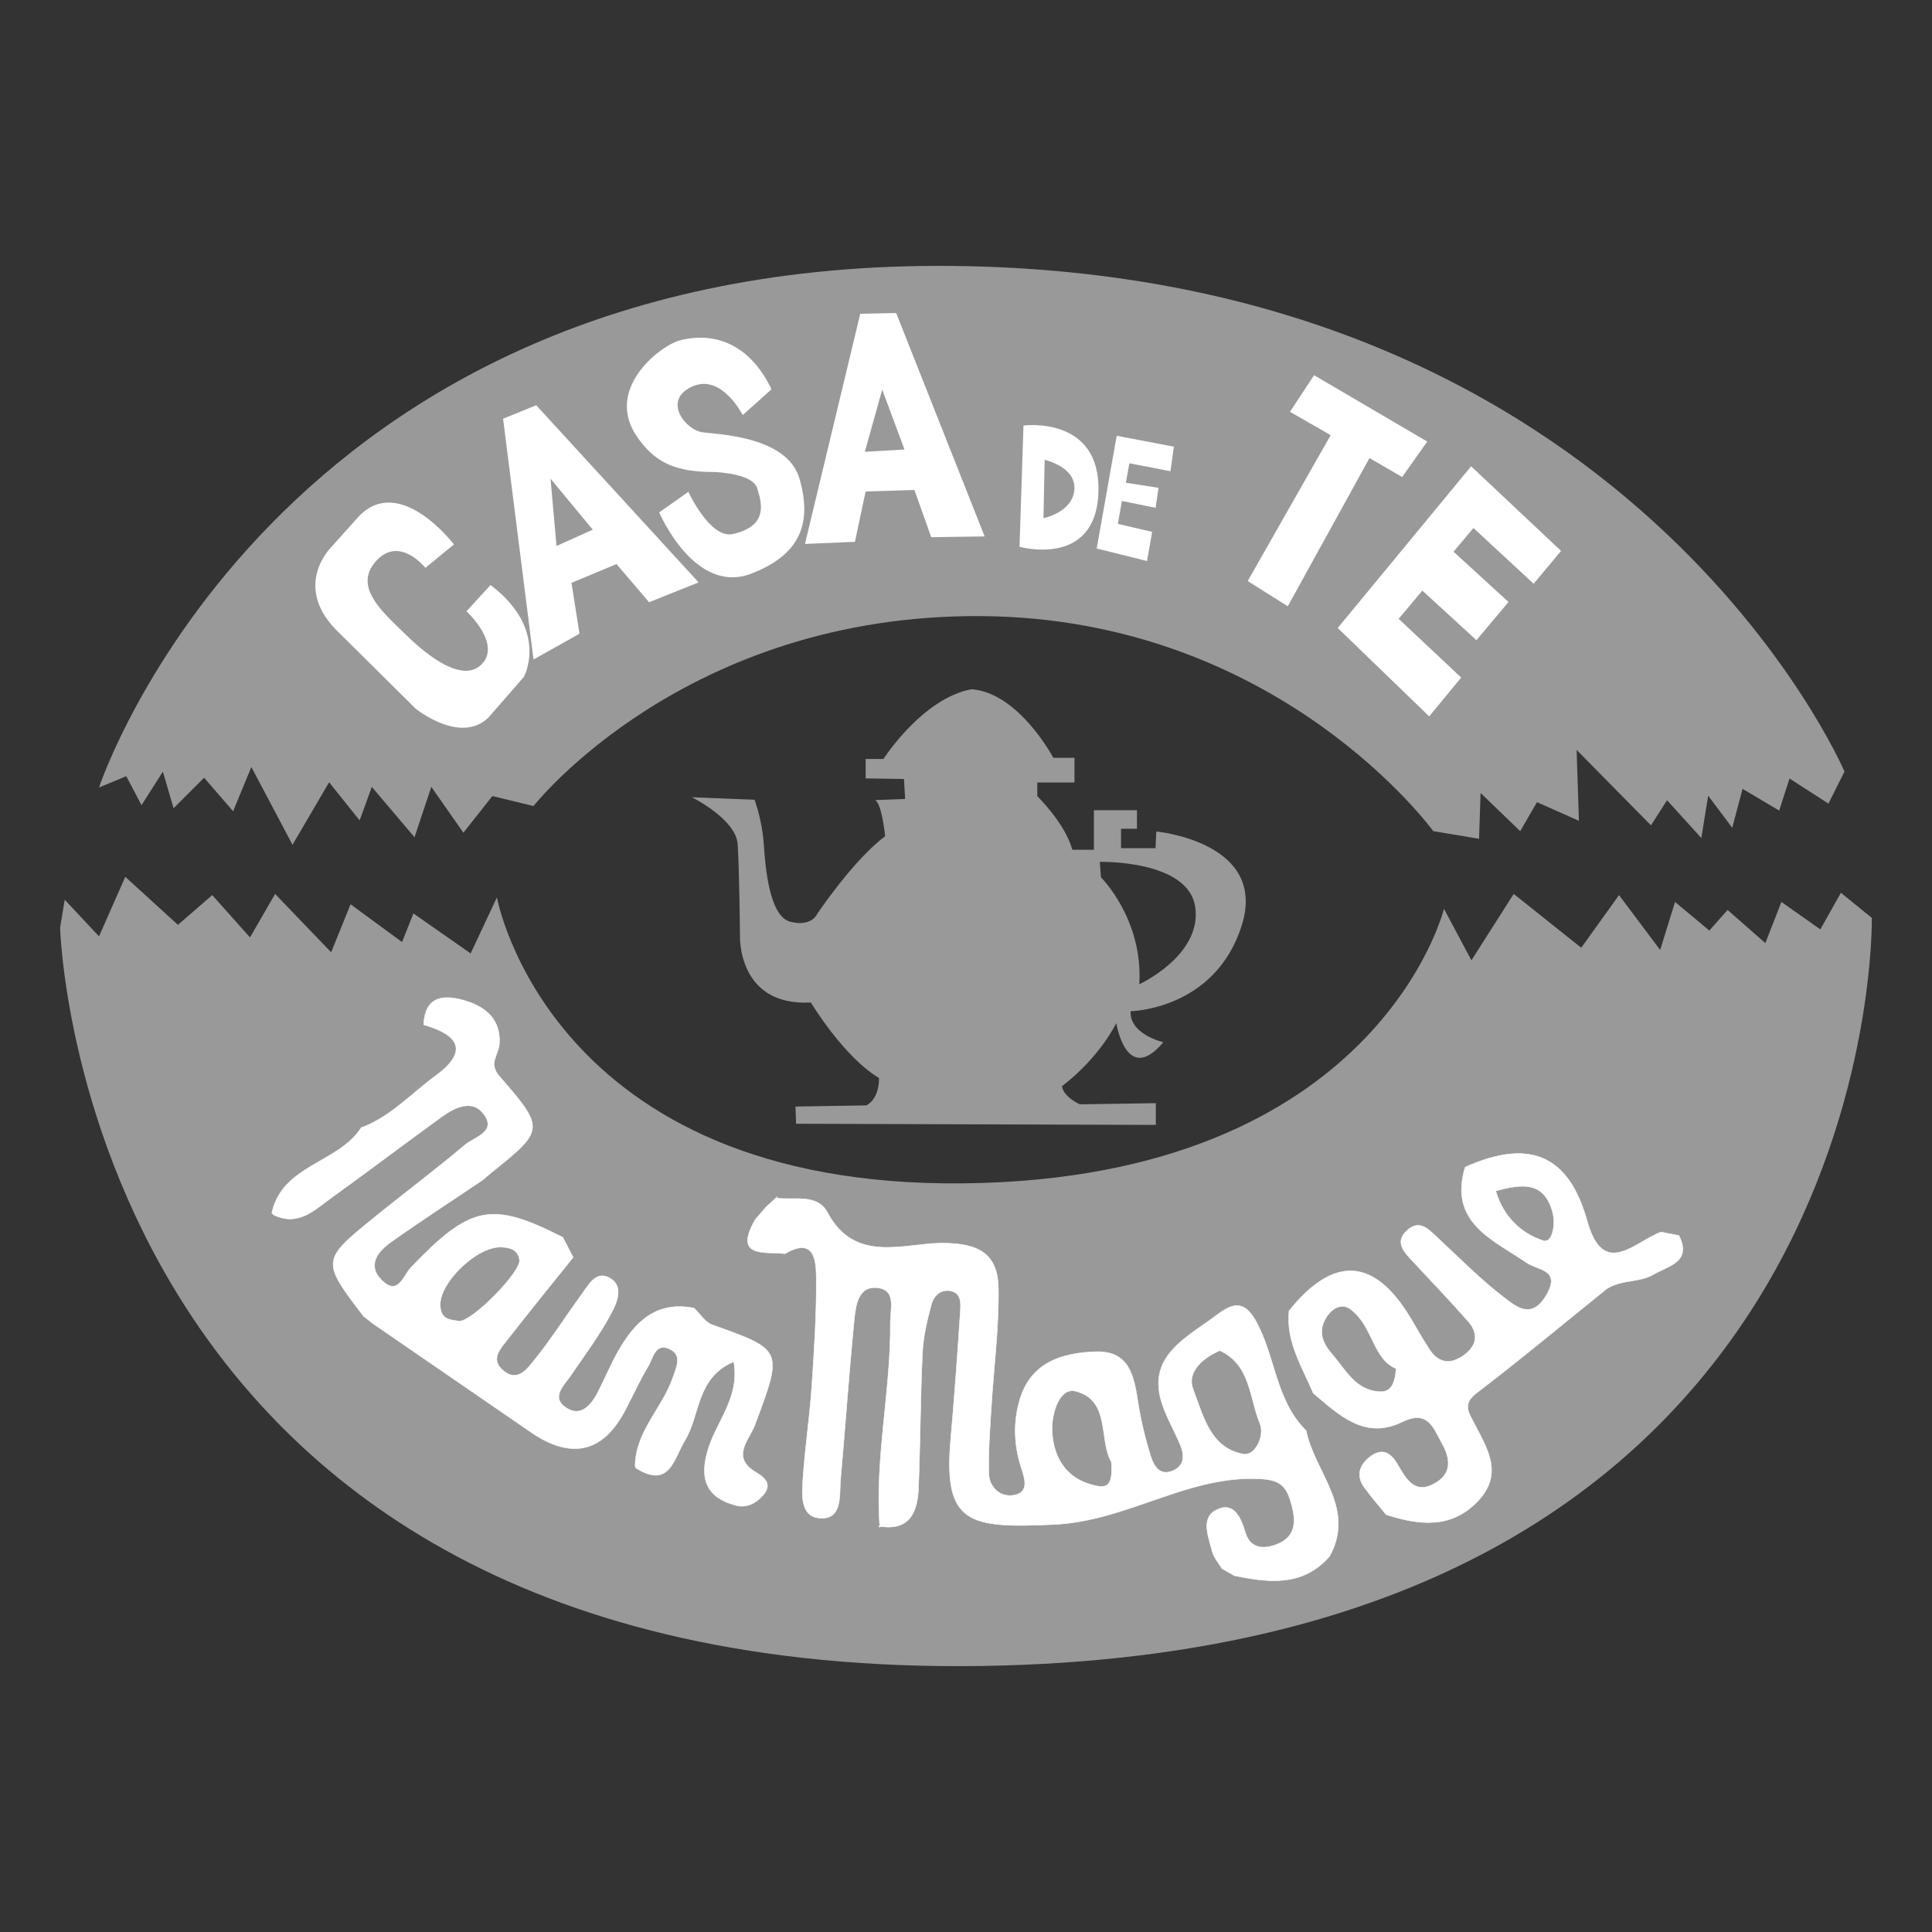
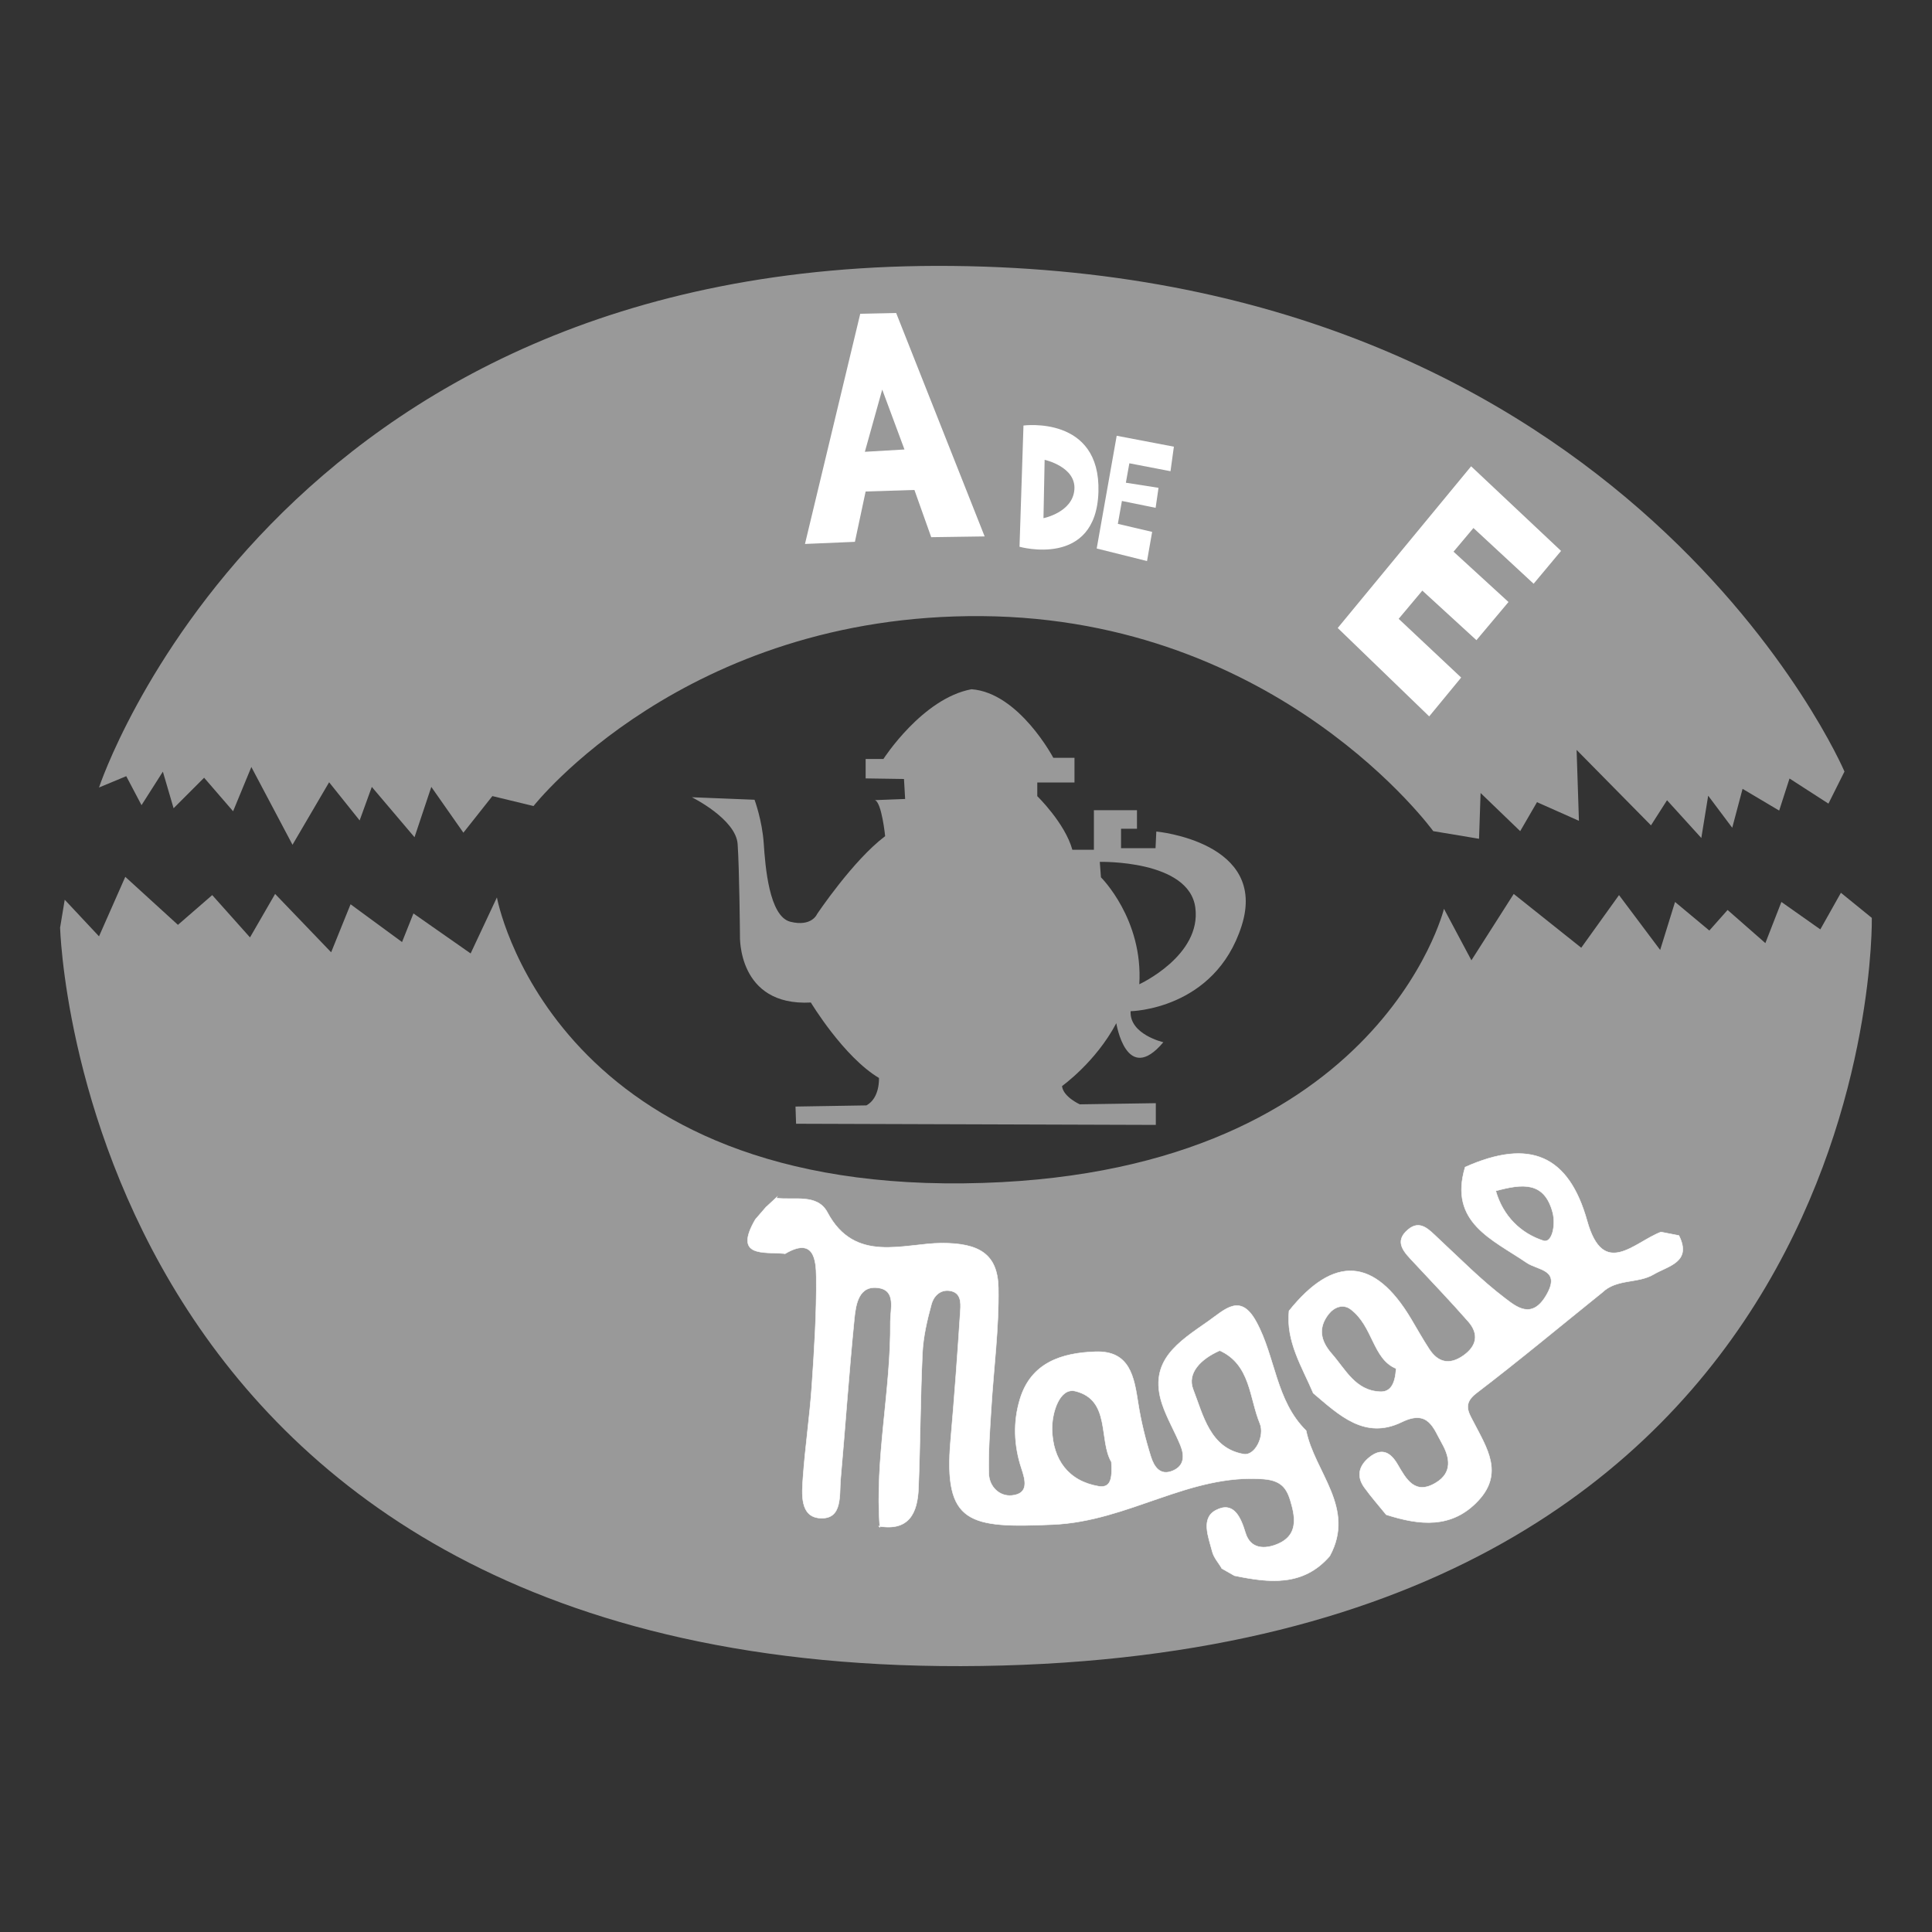
<svg xmlns="http://www.w3.org/2000/svg" id="Capa_1" data-name="Capa 1" viewBox="0 0 200 200">
  <rect x="0" y="0" width="200" height="200" fill="#333333" stroke="none" />
  <defs>
    <style>
      .cls-1 {
        fill: #999;
      }

      .cls-1, .cls-2 {
        stroke-width: 0px;
      }

      .cls-3 {
        stroke: #fff;
        stroke-miterlimit: 10;
        stroke-width: .05px;
      }

      .cls-3, .cls-2 {
        fill: #fff;
      }
    </style>
  </defs>
  <path class="cls-1" d="M119.71,86.08s11.6,1.07,8.82,9.77c-2.78,8.7-11.49,8.83-11.49,8.83-.13,2.41,3.39,3.21,3.39,3.21-3.83,4.55-4.87-1.97-4.87-1.97-2.13,4.03-5.62,6.51-5.62,6.51.12,1.12,1.84,1.89,1.84,1.89l7.87-.12v2.25l-37.24-.12-.06-1.78,7.34-.12c1.42-.77,1.3-2.84,1.3-2.84-3.67-2.19-7.05-7.81-7.05-7.81-7.64.41-7.34-6.93-7.34-6.93,0,0-.06-6.87-.24-9.47-.18-2.6-4.74-4.85-4.74-4.85l6.49.26s.79,2.13.95,4.5.55,7.58,2.76,8.13c2.21.55,2.76-.79,2.76-.79,0,0,3.73-5.58,7.05-8.07,0,0-.36-3.55-1.07-3.73l3.14-.12-.12-2.07-3.97-.06v-2.01h1.84s4.03-6.28,9.12-7.22c4.91.36,8.47,7.1,8.47,7.1h2.19v2.55h-3.85v1.42s2.87,2.79,3.63,5.55h2.23v-4.1h4.46v1.92h-1.65v2.01h3.57l.08-1.7ZM117.94,101.89s6.45-2.96,5.8-7.93-9.89-4.74-9.89-4.74l.12,1.6s4.38,4.32,3.97,11.07Z" />
  <path class="cls-1" d="M10.25,81.52S28.25,26.82,98.58,27.53c70.33.71,92.36,52.34,92.36,52.34l-1.66,3.32-4.03-2.6-1.07,3.32-3.79-2.25-1.07,4.03-2.49-3.32-.71,4.38-3.55-3.91-1.66,2.6-7.7-7.81.24,7.34-4.34-1.93-1.74,3-4.1-3.95-.16,4.74-4.74-.79s-15.95-22.02-46.73-22.26c-30.79-.24-46.41,19.66-46.41,19.66l-4.26-1.03-3,3.79-3.32-4.74-1.74,5.21-4.42-5.21-1.26,3.47-3.16-3.95-3.79,6.47-4.26-8.05-1.89,4.58-3-3.47-3.16,3.16-1.11-3.79-2.21,3.47-1.58-3-2.84,1.18Z" />
  <path class="cls-1" d="M6.22,95.97s1.89,77.91,95.43,76.49c93.54-1.42,92.12-77.44,92.12-77.44l-3.2-2.6-2.13,3.79-4.03-2.84-1.66,4.26-3.91-3.43-1.89,2.13-3.55-2.96-1.54,4.97-4.26-5.68-3.91,5.45-6.99-5.57-4.38,6.87-2.84-5.33s-6.87,27.94-49.73,28.42c-42.86.47-48.31-29.6-48.31-29.6l-2.72,5.8-5.92-4.14-1.18,2.96-5.33-3.91-2.01,4.97-5.8-6.04-2.6,4.5-3.91-4.38-3.55,3.08-5.45-4.97-2.72,6.16-3.55-3.79-.47,2.84Z" />
  <g>
    <path class="cls-3" d="M81.2,129.77c-2.18-.19-5.29.41-3.01-3.53.38-.44.76-.88,1.14-1.32,0,0-.05.06-.05.06.39-.36.77-.72,1.16-1.08,0,0-.07.13-.07.13,1.85.23,4.24-.48,5.28,1.47,2.83,5.34,7.87,3.21,11.82,3.19,3.91-.01,5.82,1.14,5.88,4.66.07,4.14-.49,8.3-.74,12.45-.14,2.24-.31,4.49-.25,6.74.03,1.36,1.11,2.4,2.39,2.27,1.8-.18,1.39-1.61.99-2.81-.79-2.38-.87-4.83-.15-7.18,1.15-3.78,4.35-4.78,7.82-4.89,3.57-.12,3.99,2.62,4.41,5.32.29,1.87.75,3.74,1.32,5.55.3.95.91,2.03,2.27,1.45,1.23-.52,1.21-1.6.79-2.63-.59-1.44-1.4-2.8-1.89-4.26-1.5-4.51,1.75-6.47,4.76-8.58,1.74-1.22,3.34-2.97,4.98.05,1.99,3.63,2,8.16,5.16,11.27.87,4.31,5.15,7.99,2.45,12.97l-.03.04c-2.75,3.15-6.25,2.74-9.81,2.01,0,0-.02,0-.02,0-.46-.26-.91-.52-1.37-.78,0,0,.07.04.07.04-.35-.59-.85-1.13-1.01-1.77-.38-1.48-1.22-3.45.39-4.28,1.81-.94,2.55.69,3.05,2.35.51,1.7,2.02,1.73,3.39,1.13,1.74-.76,1.87-2.2,1.42-3.9-.42-1.6-.84-2.64-2.96-2.8-7.68-.57-13.94,4.37-21.76,4.71-8.67.38-11.37-.03-10.61-8.74.39-4.47.72-8.96,1.01-13.44.05-.8.07-1.84-1.09-2.02-1.03-.16-1.7.6-1.91,1.4-.45,1.65-.85,3.36-.93,5.06-.22,4.66-.22,9.33-.41,13.99-.1,2.51-.95,4.47-4.11,3.92,0,0,.11.11.11.11-.54-7.14,1.16-14.16,1.09-21.27-.01-1.28.62-3.22-1.2-3.5-2.08-.33-2.38,1.7-2.53,3.19-.55,5.52-.93,11.06-1.42,16.58-.15,1.64.23,4.17-2.08,4.06-2.17-.1-1.93-2.55-1.81-4.24.22-3.11.68-6.2.9-9.32.26-3.8.51-7.61.47-11.41-.02-1.76-.24-4.18-3.24-2.4ZM126.27,139.81c-2.01.88-3.4,2.36-2.76,4.01,1.04,2.68,1.75,6.12,5.24,6.71,1.16.2,2.21-1.88,1.67-3.18-1.09-2.63-.95-6.09-4.15-7.54ZM115.05,151.34c-1.33-2.26-.04-6.42-3.73-7.33-1.63-.4-2.45,2.24-2.41,3.99.08,3.08,1.66,5.32,4.82,5.86,1.42.24,1.39-1.16,1.32-2.52Z" />
-     <path class="cls-3" d="M43.86,106.07c.14-3.12,2.28-3.1,4.38-2.45,2.07.64,3.65,1.98,3.45,4.5-.09,1.08-1.15,1.96,0,3.28,4.76,5.5,4.7,5.55-.95,10.09-.27.22-.52.45-.78.67-3.17,2.13-6.37,4.21-9.49,6.42-1.34.95-2.49,2.36-1,3.9,1.73,1.78,2.29-.46,3.09-1.29,6.16-6.42,8.29-6.87,15.7-3.1.36.69.71,1.38,1.07,2.07-2.26,2.82-4.55,5.63-6.78,8.49-.71.92-1.8,2.01-.55,3.15,1.56,1.42,2.61-.13,3.38-1.09,1.73-2.14,3.2-4.49,4.83-6.71.69-.94,1.43-2.42,2.78-1.77,1.64.79.9,2.57.34,3.62-1.19,2.27-2.76,4.36-4.21,6.49-.75,1.11-2.19,2.34-.44,3.44,1.49.93,2.55-.37,3.22-1.67.71-1.38,1.3-2.82,2.06-4.17,1.71-3.03,3.91-5.3,7.86-4.53,0,0,.02,0,.02,0,.62.59,1.14,1.46,1.88,1.73,7.37,2.63,7.33,2.58,4.43,10.36-.57,1.53-2.56,3.35.1,4.91,1.01.59,1.7,1.3.72,2.4-.71.8-1.68,1.32-2.78,1.03-3.29-.86-3.79-3.01-2.84-5.97.91-2.83,3.25-5.28,2.61-8.91-3.9,1.64-3.46,5.52-5.05,8.14-1.18,1.94-1.6,5.08-5.11,2.85,0,0-.05-.15-.05-.14,0-3.6,2.82-6.04,3.9-9.19.38-1.1,1.07-2.47-.51-3.04-1.35-.49-1.56,1.06-2.03,1.85-.88,1.45-1.58,3.01-2.37,4.52-2.16,4.14-5.21,5.18-9.3,2.63,0,0-.04-.02-.04-.02-5.62-3.86-11.24-7.73-16.86-11.59-.3-.24-.6-.47-.9-.71-4.37-5.73-4.38-5.78,1.12-10.24,3.1-2.52,6.31-4.91,9.36-7.49.98-.83,3.45-1.38,1.87-3.31-1.16-1.42-2.93-.58-4.25.38-3.8,2.75-7.54,5.59-11.35,8.33-1.79,1.28-3.48,3.09-6.07,1.83,0,0-.18-.2-.18-.2,1.1-5.01,6.93-5.14,9.28-8.86,0,0,.03.02.03.02,3-1.13,5.12-3.51,7.62-5.34,3.5-2.56,2.44-4.24-1.18-5.29ZM47.57,136.77c1.4-.05,6.4-5.13,6.21-6.36-.16-1.03-.96-1.29-1.91-1.31-2.54-.07-6.32,3.65-6.3,5.95.01,1.56.97,1.57,2.01,1.72Z" />
    <path class="cls-3" d="M135.96,144.24c-1.17-2.75-2.85-5.35-2.52-8.54q6.97-8.68,12.63.83c.62,1.04,1.21,2.1,1.87,3.11.92,1.43,2.13,1.68,3.53.7,1.39-.97,1.67-2.22.54-3.52-1.82-2.08-3.74-4.08-5.63-6.11-.96-1.03-2.17-2.14-.6-3.44,1.25-1.04,2.18.06,3.08.9,2.27,2.11,4.46,4.34,6.92,6.21,1.17.89,2.78,2.25,4.27-.26,1.61-2.73-.84-2.6-2.02-3.41-3.53-2.41-8.08-4.16-6.36-9.89,6.71-3,10.73-1.22,12.63,5.57,1.68,6.02,4.88,2.19,7.64,1.15.62.12,1.24.24,1.86.36,1.37,2.76-1.1,3.13-2.61,4.02-1.63.97-3.83.43-5.32,1.87-4.34,3.49-8.62,7.06-13.05,10.44-1.45,1.11-.78,2.01-.24,3.06,1.34,2.6,3.07,5.2.49,8.01-2.76,3-6.13,2.6-9.57,1.5-.75-.93-1.55-1.83-2.25-2.8-.86-1.18-.58-2.27.52-3.15,1.28-1.02,2.18-.5,2.91.75.88,1.51,1.79,3.22,3.97,1.89,1.71-1.03,1.46-2.59.63-4.06-.89-1.57-1.4-3.57-4.17-2.22-3.84,1.87-6.51-.75-9.16-2.99ZM144.52,141.67c-2.43-1-2.37-4.4-4.71-6.14-.78-.58-1.69-.23-2.27.5-1.12,1.43-.85,2.77.32,4.11,1.44,1.64,2.45,3.84,5.04,3.93.95.03,1.53-.66,1.62-2.4ZM154.84,123.28c.75,2.62,2.59,4.4,4.93,5.16.9.29,1.31-1.63.96-2.94-.87-3.24-3.15-2.96-5.89-2.22Z" />
  </g>
  <g>
-     <polygon class="cls-2" points="129.16 60.15 133.31 62.76 141.77 47.42 145.15 49.38 147.75 45.71 136.03 38.84 133.54 42.63 137.75 45.05 129.16 60.15" />
    <polygon class="cls-2" points="138.48 65.01 152.29 48.27 161.6 57.03 158.76 60.43 152.53 54.66 150.47 57.11 156.16 62.32 152.84 66.27 147.24 61.14 144.79 64.06 151.26 70.14 147.95 74.16 138.48 65.01" />
    <polygon class="cls-2" points="115.6 45.11 113.53 56.78 118.74 58.08 119.27 55.06 115.72 54.23 116.14 51.86 119.63 52.57 119.93 50.5 116.55 49.97 116.91 47.96 121.17 48.78 121.52 46.24 115.6 45.11" />
    <path class="cls-2" d="M113.71,50.92c-.24,7.93-8.17,5.68-8.17,5.68l.41-12.55s7.99-1.07,7.76,6.87ZM108.14,47.6l-.12,6.04s3.02-.59,3.2-2.96-3.08-3.08-3.08-3.08Z" />
    <path class="cls-2" d="M89.06,32.48l3.71-.08,9.16,23.13-5.53.08-1.74-4.89-5.05.16-1.11,5.21-5.17.22,5.72-23.82ZM91.33,40.32l-1.8,6.45,4.1-.24-2.31-6.22Z" />
-     <path class="cls-2" d="M52.07,43.35l3.44-1.4,16.81,18.34-5.13,2.05-3.37-3.95-4.66,1.95.83,5.26-4.76,2.67-3.15-24.92ZM56.99,49.55l.62,6.97,3.75-1.69-4.37-5.28Z" />
-     <path class="cls-2" d="M44.03,58.79l2.96-2.43s-5.6-7.38-9.87-2.88l-2.76,3.08s-4.11,3.93.39,8.6l8.29,8.21s4.66,3.77,7.56.87l3.63-4.17s2.67-4.86-3.45-9.51l-2.49,2.72s3.55,3.26,1.66,5.39-5.51-.59-7.93-2.96c-2.43-2.37-5.51-4.97-3.08-7.64s5.09.71,5.09.71Z" />
-     <path class="cls-2" d="M68.23,53.05l3.03-2.14s2.24,4.9,4.61,4.37c3.69-.83,3-3.21,2.5-4.77-.45-1.38-3.69-1.64-4.61-1.65-3.65-.02-6.05-.83-8.04-4-.06-.09-.12-.18-.16-.28-2.54-4.68,2.85-8.78,4.73-9.32s6.64-1.07,9.58,5.04l-2.99,2.67s-2.18-4.37-5.26-2.94-.66,4.51,1.16,4.73,8.74.47,9.99,4.81c1.33,4.65.04,7.86-4.99,9.81-5.88,2.27-9.54-6.33-9.54-6.33Z" />
  </g>
</svg>